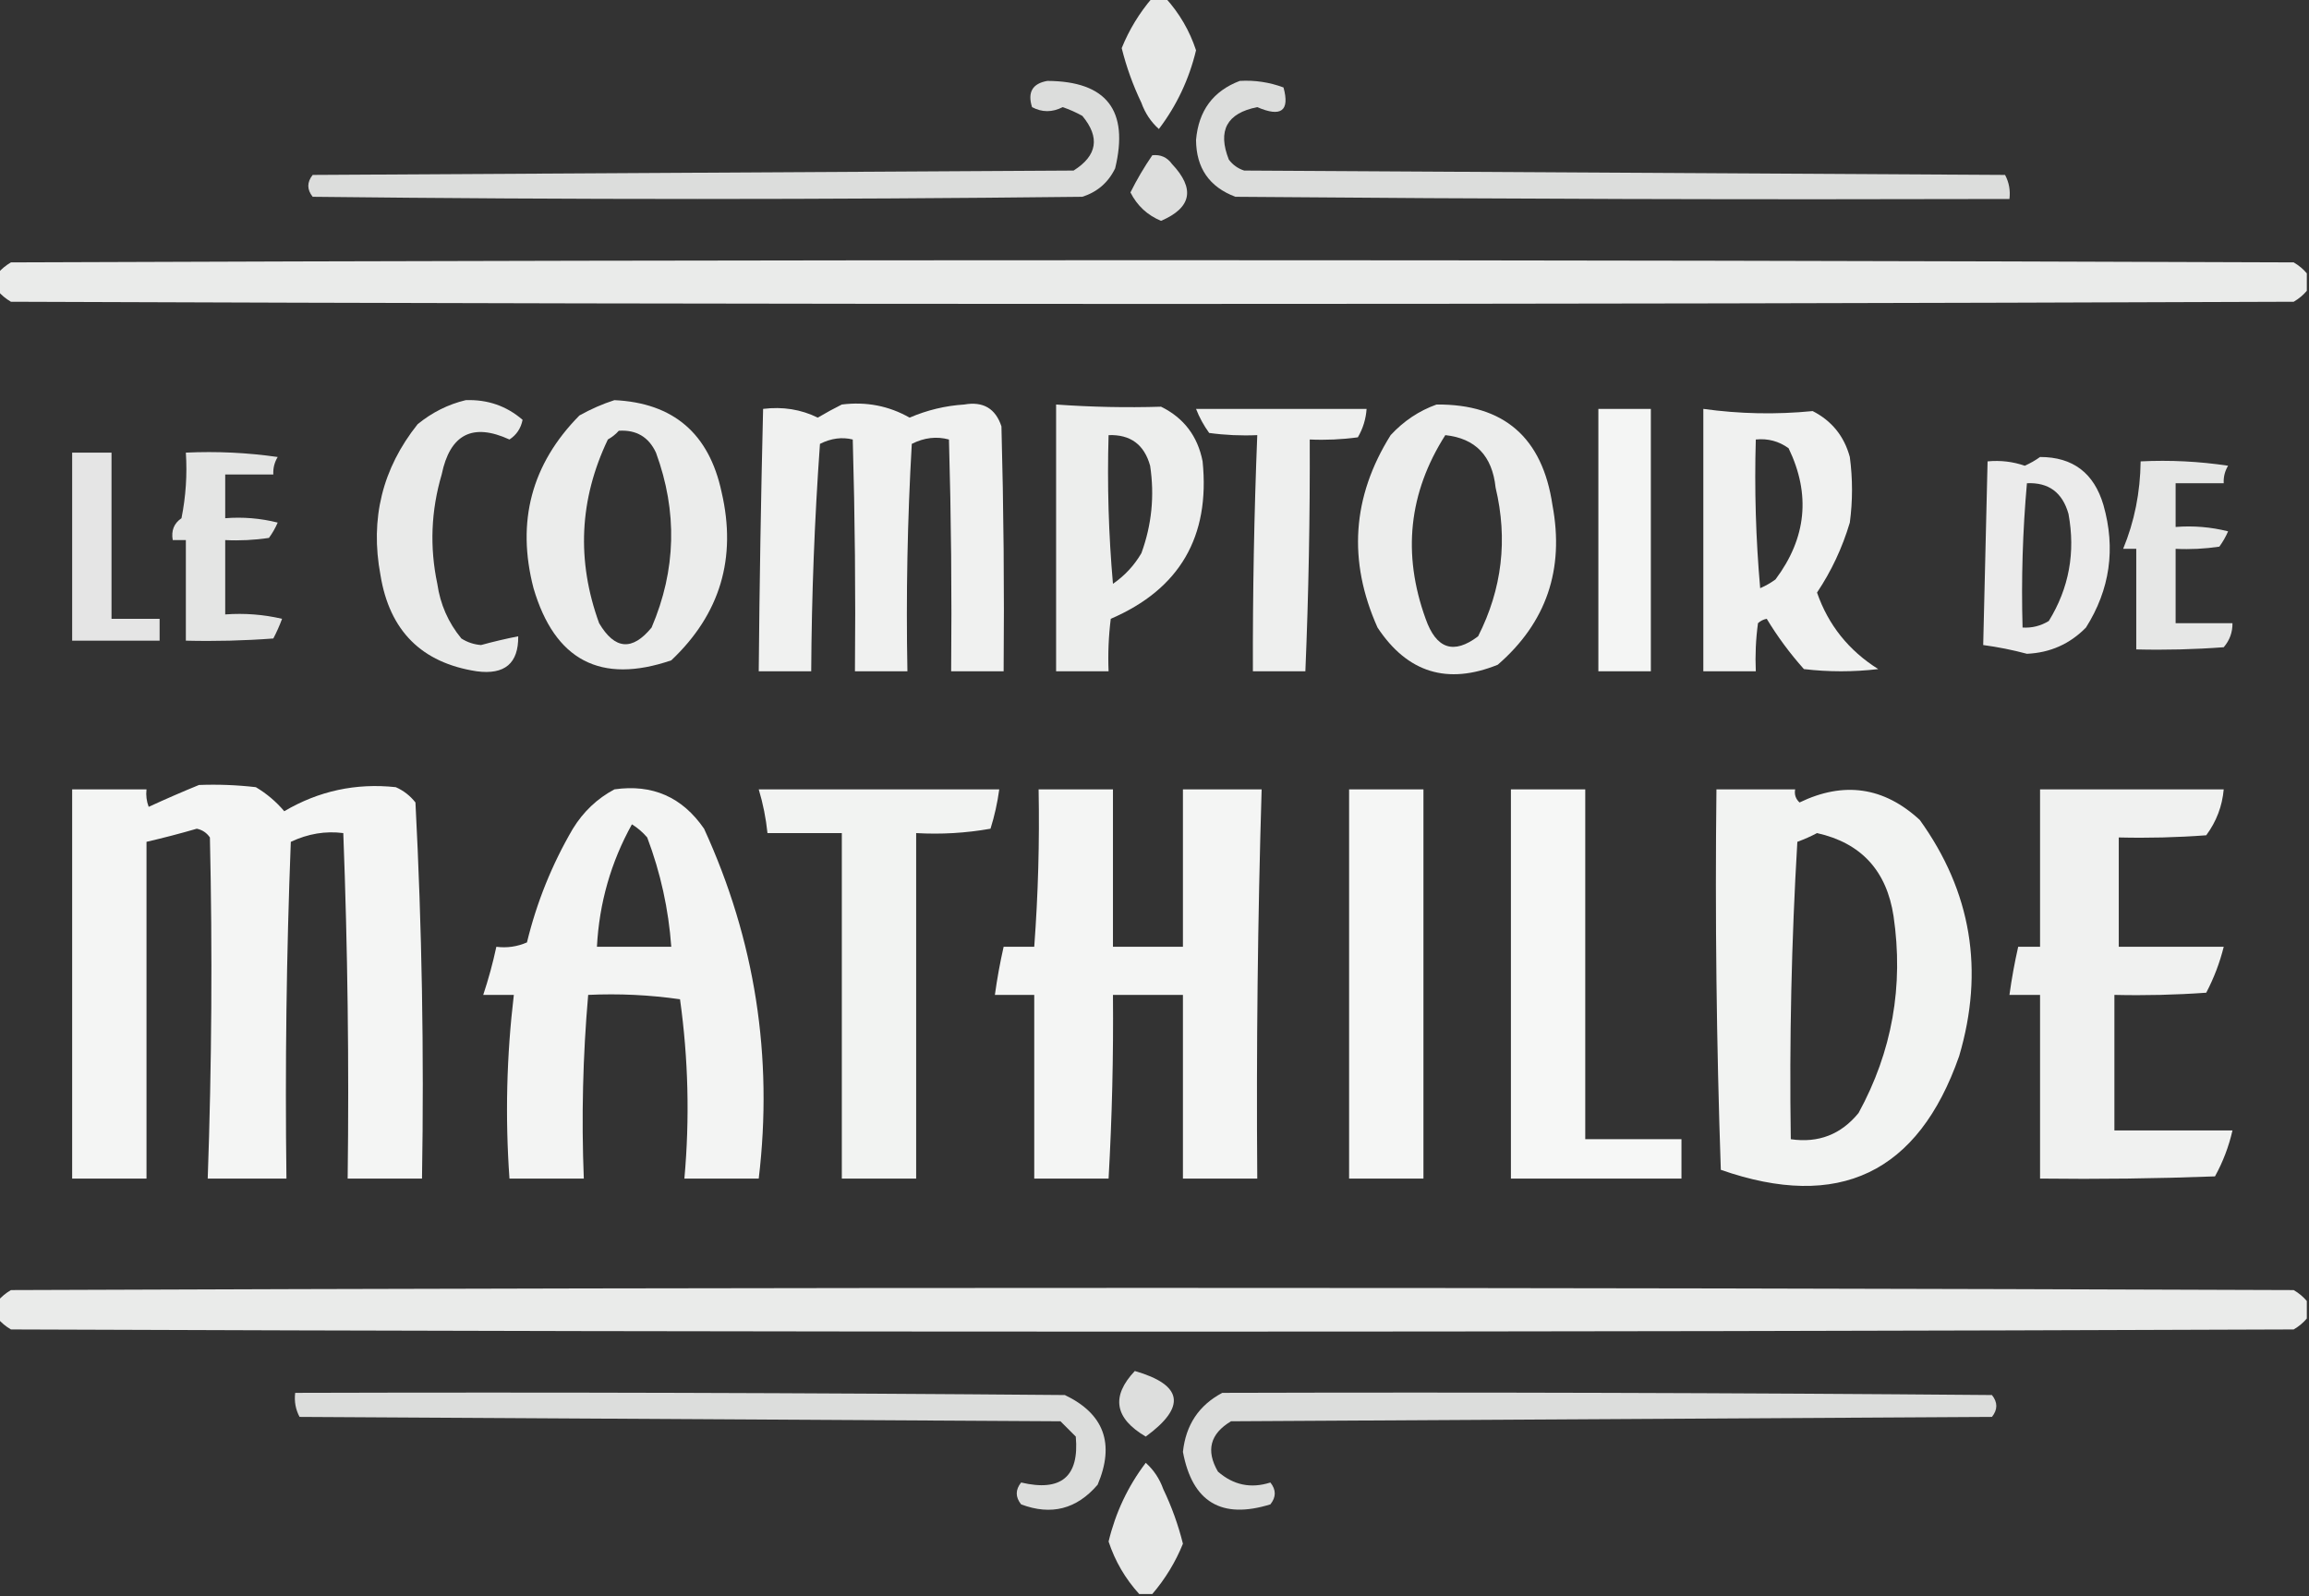
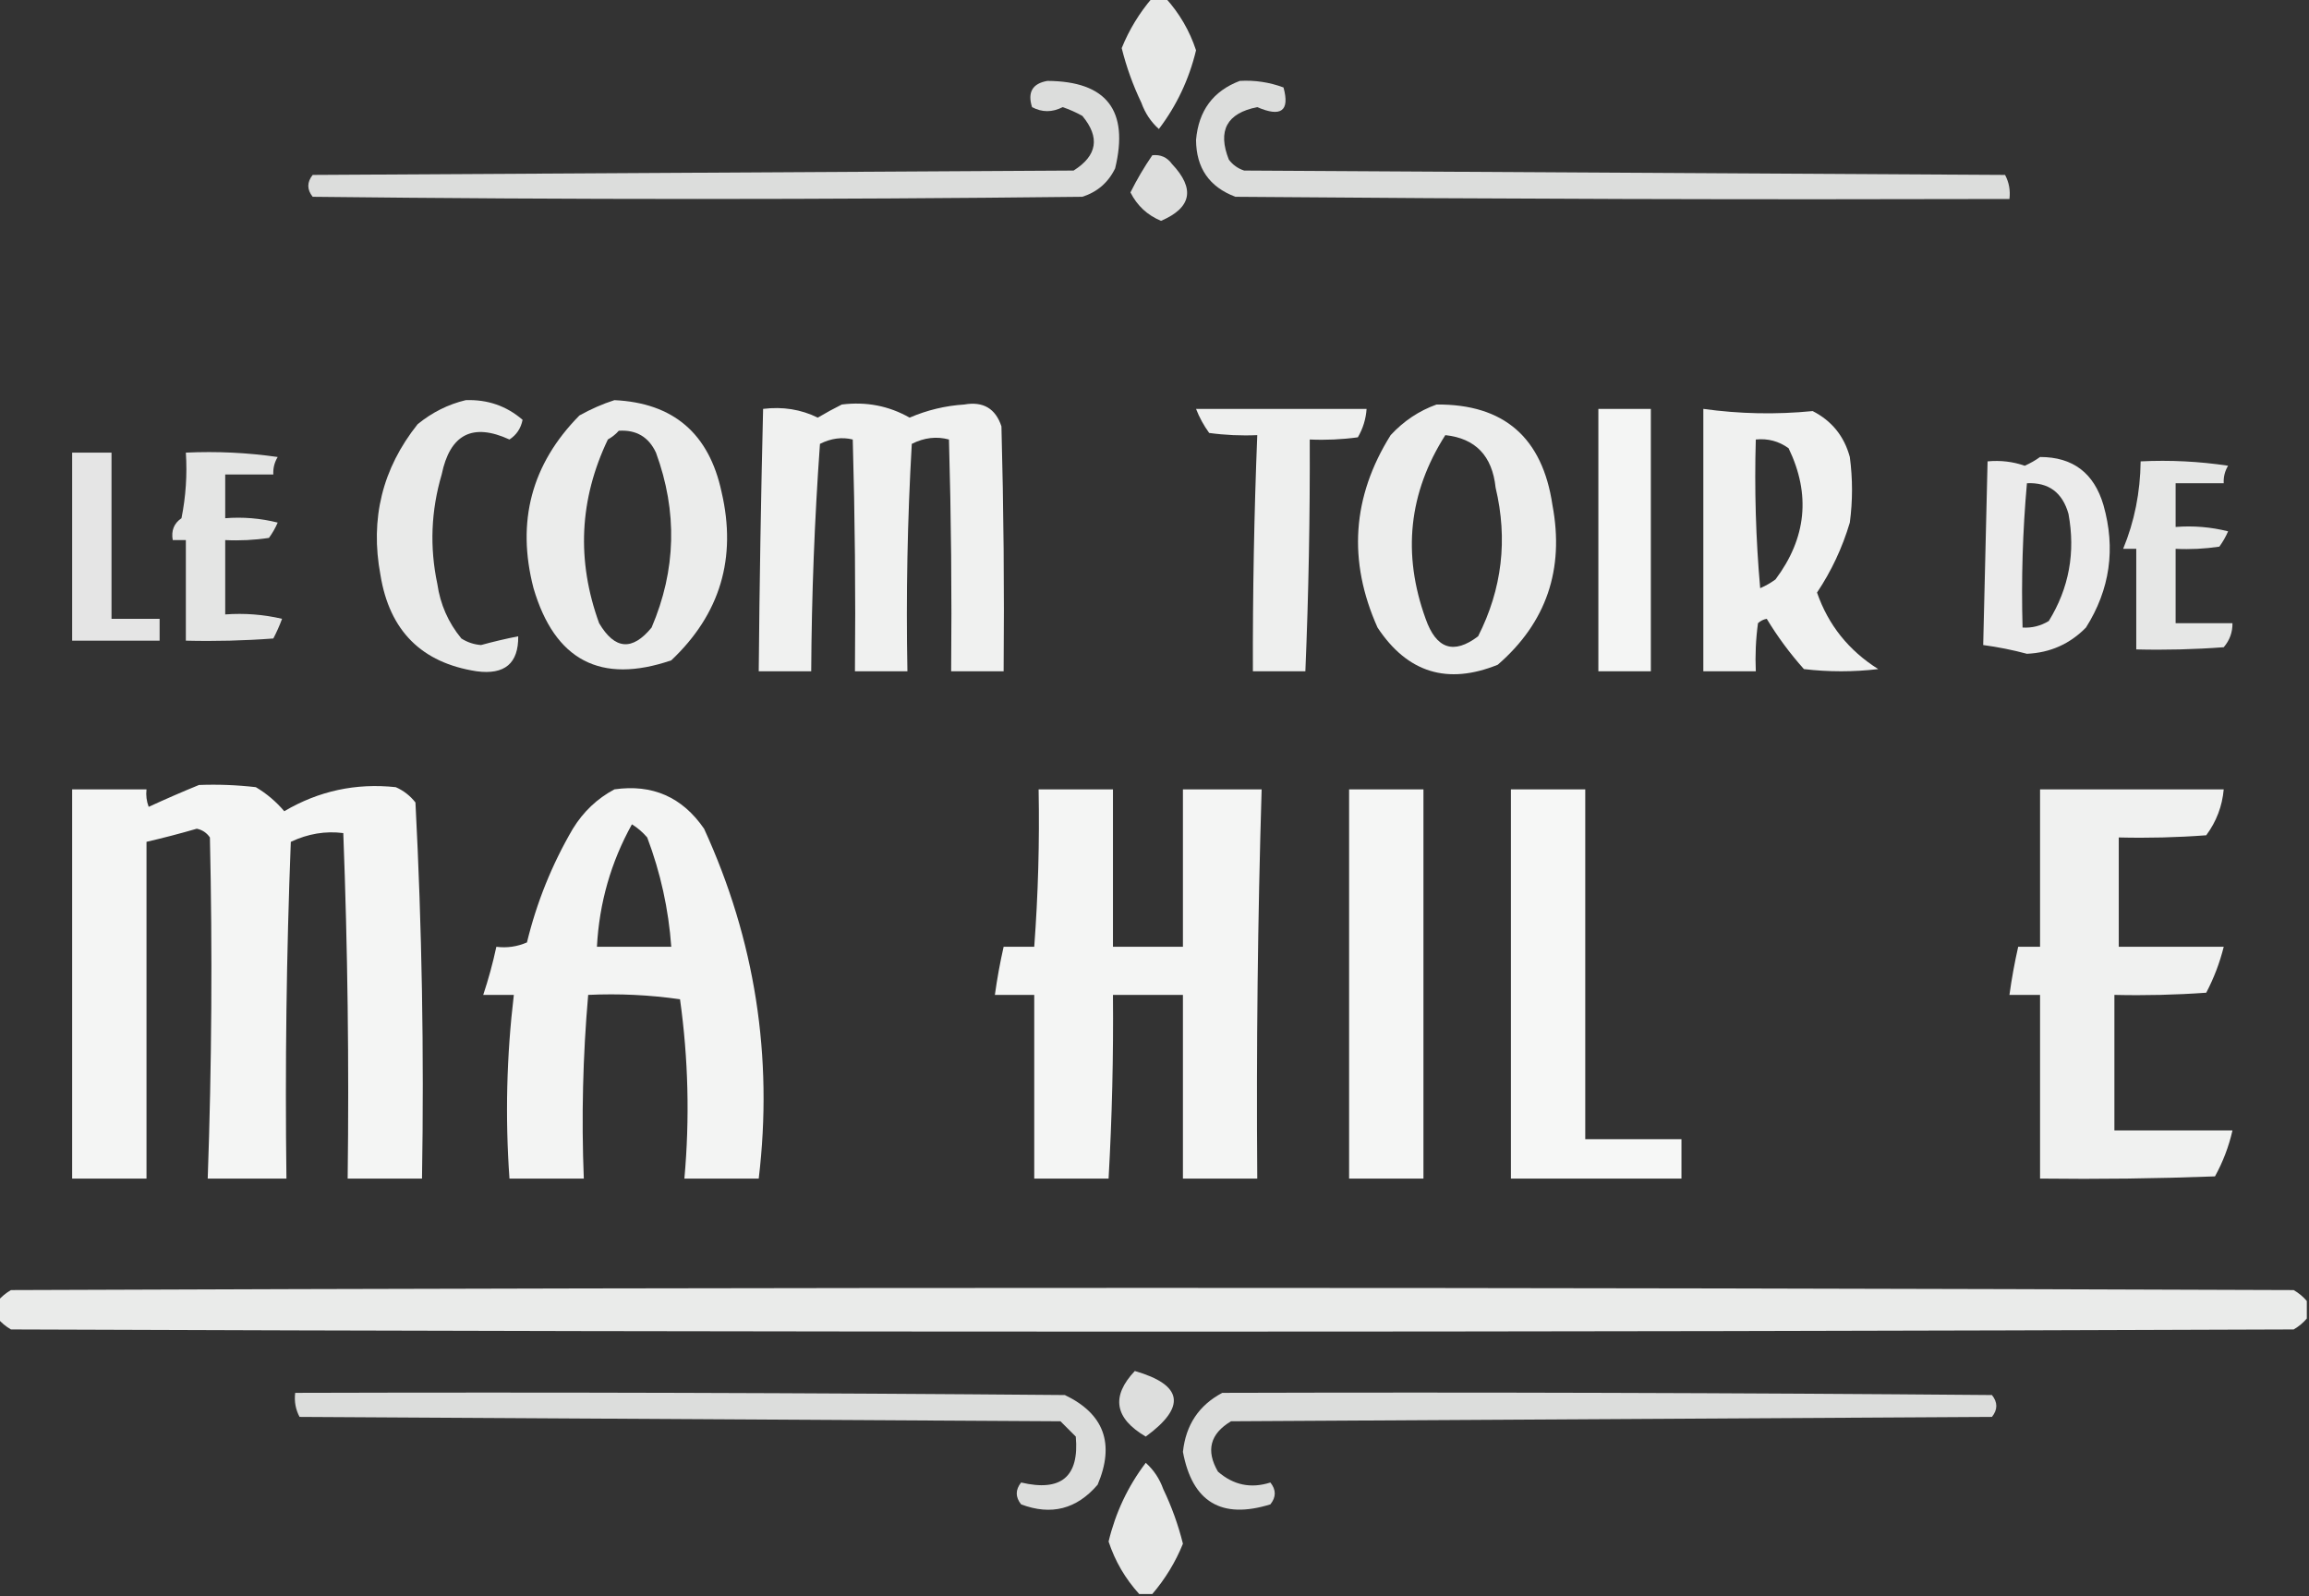
<svg xmlns="http://www.w3.org/2000/svg" version="1.1" width="528px" height="365px" style="shape-rendering:geometricPrecision; text-rendering:geometricPrecision; image-rendering:optimizeQuality; fill-rule:evenodd; clip-rule:evenodd">
  <rect width="100%" height="100%" fill="#333333" stroke="none" />
  <g>
    <path style="opacity:0.884" fill="#fefffe" d="M 263.5,-0.5 C 264.5,-0.5 265.5,-0.5 266.5,-0.5C 269.69,3.018 272.024,7.018 273.5,11.5C 271.905,18.133 269.072,24.133 265,29.5C 263.181,27.874 261.848,25.874 261,23.5C 259.074,19.483 257.574,15.316 256.5,11C 258.204,6.793 260.538,2.96 263.5,-0.5 Z" />
  </g>
  <g>
    <path style="opacity:0.83" fill="#fefffe" d="M 239.5,18.5 C 253.046,18.573 258.213,25.24 255,38.5C 253.437,41.728 250.937,43.895 247.5,45C 188.833,45.667 130.167,45.667 71.5,45C 70.167,43.333 70.167,41.667 71.5,40C 129.5,39.667 187.5,39.333 245.5,39C 250.919,35.581 251.585,31.414 247.5,26.5C 246.059,25.696 244.559,25.029 243,24.5C 240.616,25.719 238.283,25.719 236,24.5C 234.924,21.094 236.09,19.094 239.5,18.5 Z" />
  </g>
  <g>
    <path style="opacity:0.833" fill="#fefffe" d="M 283.5,18.5 C 286.941,18.301 290.274,18.801 293.5,20C 294.968,25.362 292.968,26.862 287.5,24.5C 280.54,25.87 278.374,29.87 281,36.5C 281.903,37.701 283.069,38.535 284.5,39C 342.5,39.333 400.5,39.667 458.5,40C 459.406,41.7 459.739,43.533 459.5,45.5C 400.499,45.667 341.499,45.5 282.5,45C 276.541,42.758 273.541,38.424 273.5,32C 274.077,25.305 277.411,20.805 283.5,18.5 Z" />
  </g>
  <g>
    <path style="opacity:0.837" fill="#fefffe" d="M 263.5,35.5 C 265.39,35.297 266.89,35.963 268,37.5C 273.331,43.16 272.498,47.493 265.5,50.5C 262.379,49.213 260.045,47.046 258.5,44C 259.979,41.029 261.645,38.196 263.5,35.5 Z" />
  </g>
  <g>
-     <path style="opacity:0.899" fill="#fefffe" d="M 527.5,62.5 C 527.5,63.833 527.5,65.167 527.5,66.5C 526.691,67.469 525.691,68.302 524.5,69C 350.5,69.667 176.5,69.667 2.5,69C 1.309,68.302 0.309,67.469 -0.5,66.5C -0.5,65.167 -0.5,63.833 -0.5,62.5C 0.309,61.531 1.309,60.698 2.5,60C 176.5,59.333 350.5,59.333 524.5,60C 525.691,60.698 526.691,61.531 527.5,62.5 Z" />
-   </g>
+     </g>
  <g>
    <path style="opacity:0.898" fill="#fefffe" d="M 106.5,91.5 C 111.498,91.326 115.832,92.826 119.5,96C 119.112,97.951 118.112,99.451 116.5,100.5C 108.064,96.635 102.897,99.302 101,108.5C 98.562,116.777 98.228,125.11 100,133.5C 100.677,138.205 102.51,142.372 105.5,146C 106.873,146.875 108.373,147.375 110,147.5C 112.822,146.725 115.656,146.058 118.5,145.5C 118.576,151.691 115.409,154.358 109,153.5C 96.409,151.576 89.076,144.243 87,131.5C 84.593,118.631 87.426,107.131 95.5,97C 98.819,94.294 102.485,92.461 106.5,91.5 Z" />
  </g>
  <g>
    <path style="opacity:0.905" fill="#fefffe" d="M 140.5,91.5 C 153.976,92.133 162.143,99.133 165,112.5C 168.521,127.592 164.688,140.426 153.5,151C 137.355,156.509 126.855,151.009 122,134.5C 118.043,119.262 121.543,106.096 132.5,95C 135.158,93.522 137.825,92.355 140.5,91.5 Z M 141.5,98.5 C 145.493,98.245 148.326,99.911 150,103.5C 154.955,117.004 154.622,130.337 149,143.5C 144.577,148.899 140.577,148.565 137,142.5C 131.804,128.179 132.47,114.179 139,100.5C 139.995,99.934 140.828,99.267 141.5,98.5 Z" />
  </g>
  <g>
    <path style="opacity:0.93" fill="#fefffe" d="M 192.5,92.5 C 198.079,91.802 203.245,92.802 208,95.5C 212.002,93.776 216.169,92.776 220.5,92.5C 224.817,91.739 227.65,93.406 229,97.5C 229.5,116.164 229.667,134.83 229.5,153.5C 225.5,153.5 221.5,153.5 217.5,153.5C 217.667,135.83 217.5,118.164 217,100.5C 214.164,99.735 211.33,100.068 208.5,101.5C 207.5,118.821 207.167,136.154 207.5,153.5C 203.5,153.5 199.5,153.5 195.5,153.5C 195.667,135.83 195.5,118.164 195,100.5C 192.534,99.89 190.034,100.224 187.5,101.5C 186.263,118.812 185.596,136.145 185.5,153.5C 181.5,153.5 177.5,153.5 173.5,153.5C 173.677,133.497 174.01,113.497 174.5,93.5C 178.997,92.945 183.164,93.611 187,95.5C 188.876,94.391 190.709,93.391 192.5,92.5 Z" />
  </g>
  <g>
-     <path style="opacity:0.915" fill="#fefffe" d="M 241.5,92.5 C 249.575,93.077 257.575,93.244 265.5,93C 270.707,95.566 273.874,99.732 275,105.5C 276.746,122.724 269.746,134.724 254,141.5C 253.501,145.486 253.334,149.486 253.5,153.5C 249.5,153.5 245.5,153.5 241.5,153.5C 241.5,133.167 241.5,112.833 241.5,92.5 Z M 253.5,99.5 C 258.489,99.318 261.655,101.651 263,106.5C 264.035,113.355 263.368,120.022 261,126.5C 259.356,129.311 257.19,131.644 254.5,133.5C 253.501,122.186 253.168,110.853 253.5,99.5 Z" />
-   </g>
+     </g>
  <g>
    <path style="opacity:0.912" fill="#fefffe" d="M 328.5,92.5 C 343.885,92.373 352.718,100.039 355,115.5C 357.763,130.215 353.597,142.382 342.5,152C 330.996,156.667 321.83,153.833 315,143.5C 308.18,128.258 309.18,113.591 318,99.5C 320.998,96.262 324.498,93.929 328.5,92.5 Z M 330.5,99.5 C 337.404,100.241 341.237,104.241 342,111.5C 344.822,123.347 343.488,134.68 338,145.5C 332.423,149.735 328.423,148.401 326,141.5C 320.625,126.651 322.125,112.651 330.5,99.5 Z" />
  </g>
  <g>
    <path style="opacity:0.92" fill="#fefffe" d="M 273.5,93.5 C 286.5,93.5 299.5,93.5 312.5,93.5C 312.335,95.827 311.669,97.993 310.5,100C 306.848,100.499 303.182,100.665 299.5,100.5C 299.57,118.176 299.237,135.843 298.5,153.5C 294.5,153.5 290.5,153.5 286.5,153.5C 286.448,135.491 286.781,117.491 287.5,99.5C 283.818,99.665 280.152,99.499 276.5,99C 275.242,97.259 274.242,95.426 273.5,93.5 Z" />
  </g>
  <g>
-     <path style="opacity:0.946" fill="#fefffe" d="M 365.5,93.5 C 369.5,93.5 373.5,93.5 377.5,93.5C 377.5,113.5 377.5,133.5 377.5,153.5C 373.5,153.5 369.5,153.5 365.5,153.5C 365.5,133.5 365.5,113.5 365.5,93.5 Z" />
+     <path style="opacity:0.946" fill="#fefffe" d="M 365.5,93.5 C 369.5,93.5 373.5,93.5 377.5,93.5C 377.5,113.5 377.5,133.5 377.5,153.5C 373.5,153.5 369.5,153.5 365.5,153.5Z" />
  </g>
  <g>
    <path style="opacity:0.926" fill="#fefffe" d="M 389.5,93.5 C 397.828,94.657 406.162,94.823 414.5,94C 418.868,96.226 421.702,99.726 423,104.5C 423.667,109.5 423.667,114.5 423,119.5C 421.284,125.262 418.784,130.595 415.5,135.5C 418.077,142.92 422.743,148.753 429.5,153C 423.833,153.667 418.167,153.667 412.5,153C 409.291,149.403 406.458,145.57 404,141.5C 403.228,141.645 402.561,141.978 402,142.5C 401.501,146.152 401.335,149.818 401.5,153.5C 397.5,153.5 393.5,153.5 389.5,153.5C 389.5,133.5 389.5,113.5 389.5,93.5 Z M 401.5,100.5 C 404.272,100.22 406.772,100.887 409,102.5C 414.089,113.041 413.089,123.041 406,132.5C 404.915,133.293 403.748,133.96 402.5,134.5C 401.501,123.186 401.168,111.853 401.5,100.5 Z" />
  </g>
  <g>
    <path style="opacity:0.871" fill="#fefffe" d="M 16.5,103.5 C 19.5,103.5 22.5,103.5 25.5,103.5C 25.5,116.167 25.5,128.833 25.5,141.5C 29.167,141.5 32.833,141.5 36.5,141.5C 36.5,143.167 36.5,144.833 36.5,146.5C 29.833,146.5 23.167,146.5 16.5,146.5C 16.5,132.167 16.5,117.833 16.5,103.5 Z" />
  </g>
  <g>
    <path style="opacity:0.874" fill="#fefffe" d="M 42.5,103.5 C 49.532,103.17 56.532,103.503 63.5,104.5C 62.754,105.736 62.421,107.07 62.5,108.5C 58.833,108.5 55.167,108.5 51.5,108.5C 51.5,111.833 51.5,115.167 51.5,118.5C 55.555,118.176 59.555,118.509 63.5,119.5C 62.96,120.748 62.293,121.915 61.5,123C 58.183,123.498 54.85,123.665 51.5,123.5C 51.5,129.167 51.5,134.833 51.5,140.5C 55.884,140.174 60.217,140.508 64.5,141.5C 63.926,143.059 63.26,144.559 62.5,146C 55.842,146.5 49.175,146.666 42.5,146.5C 42.5,138.833 42.5,131.167 42.5,123.5C 41.5,123.5 40.5,123.5 39.5,123.5C 39.116,121.335 39.783,119.668 41.5,118.5C 42.494,113.544 42.828,108.544 42.5,103.5 Z" />
  </g>
  <g>
    <path style="opacity:0.902" fill="#fefffe" d="M 466.5,104.5 C 474.011,104.498 478.844,108.164 481,115.5C 483.826,125.459 482.492,134.792 477,143.5C 473.301,147.265 468.801,149.265 463.5,149.5C 460.209,148.618 456.876,147.952 453.5,147.5C 453.833,133.5 454.167,119.5 454.5,105.5C 457.448,105.223 460.281,105.556 463,106.5C 464.302,105.915 465.469,105.249 466.5,104.5 Z M 463.5,110.5 C 468.448,110.267 471.615,112.601 473,117.5C 474.628,126.329 473.128,134.496 468.5,142C 466.655,143.128 464.655,143.628 462.5,143.5C 462.19,132.419 462.523,121.419 463.5,110.5 Z" />
  </g>
  <g>
    <path style="opacity:0.882" fill="#fefffe" d="M 489.5,105.5 C 496.2,105.17 502.866,105.503 509.5,106.5C 508.754,107.736 508.421,109.07 508.5,110.5C 504.833,110.5 501.167,110.5 497.5,110.5C 497.5,113.833 497.5,117.167 497.5,120.5C 501.555,120.176 505.555,120.509 509.5,121.5C 508.96,122.748 508.293,123.915 507.5,125C 504.183,125.498 500.85,125.665 497.5,125.5C 497.5,131.167 497.5,136.833 497.5,142.5C 501.833,142.5 506.167,142.5 510.5,142.5C 510.528,144.582 509.861,146.416 508.5,148C 501.842,148.5 495.175,148.666 488.5,148.5C 488.5,140.833 488.5,133.167 488.5,125.5C 487.5,125.5 486.5,125.5 485.5,125.5C 488.081,119.261 489.415,112.594 489.5,105.5 Z" />
  </g>
  <g>
    <path style="opacity:0.951" fill="#fefffe" d="M 45.5,179.5 C 49.846,179.334 54.179,179.501 58.5,180C 60.96,181.458 63.127,183.291 65,185.5C 72.888,180.856 81.388,179.022 90.5,180C 92.286,180.785 93.786,181.951 95,183.5C 96.484,212.078 96.984,240.745 96.5,269.5C 90.833,269.5 85.167,269.5 79.5,269.5C 79.833,243.158 79.5,216.825 78.5,190.5C 74.436,189.975 70.436,190.642 66.5,192.5C 65.5,218.158 65.167,243.825 65.5,269.5C 59.5,269.5 53.5,269.5 47.5,269.5C 48.421,243.505 48.588,217.505 48,191.5C 47.261,190.426 46.261,189.759 45,189.5C 41.176,190.609 37.343,191.609 33.5,192.5C 33.5,218.167 33.5,243.833 33.5,269.5C 27.833,269.5 22.167,269.5 16.5,269.5C 16.5,239.833 16.5,210.167 16.5,180.5C 22.167,180.5 27.833,180.5 33.5,180.5C 33.343,181.873 33.51,183.207 34,184.5C 37.876,182.716 41.709,181.049 45.5,179.5 Z" />
  </g>
  <g>
    <path style="opacity:0.942" fill="#fefffe" d="M 140.5,180.5 C 149.181,179.257 156.014,182.257 161,189.5C 172.659,214.942 176.826,241.609 173.5,269.5C 167.833,269.5 162.167,269.5 156.5,269.5C 157.734,255.782 157.4,242.115 155.5,228.5C 148.532,227.503 141.532,227.17 134.5,227.5C 133.276,241.517 132.943,255.517 133.5,269.5C 127.833,269.5 122.167,269.5 116.5,269.5C 115.5,255.483 115.834,241.483 117.5,227.5C 115.167,227.5 112.833,227.5 110.5,227.5C 111.699,223.901 112.699,220.235 113.5,216.5C 115.924,216.808 118.257,216.474 120.5,215.5C 122.726,206.325 126.226,197.658 131,189.5C 133.406,185.592 136.572,182.592 140.5,180.5 Z M 144.5,188.5 C 145.794,189.29 146.961,190.29 148,191.5C 151.048,199.574 152.881,207.907 153.5,216.5C 147.833,216.5 142.167,216.5 136.5,216.5C 137.031,206.487 139.697,197.153 144.5,188.5 Z" />
  </g>
  <g>
-     <path style="opacity:0.94" fill="#fefffe" d="M 173.5,180.5 C 191.833,180.5 210.167,180.5 228.5,180.5C 228.089,183.553 227.423,186.553 226.5,189.5C 220.872,190.495 215.206,190.829 209.5,190.5C 209.5,216.833 209.5,243.167 209.5,269.5C 203.833,269.5 198.167,269.5 192.5,269.5C 192.5,243.167 192.5,216.833 192.5,190.5C 186.833,190.5 181.167,190.5 175.5,190.5C 175.149,187.097 174.482,183.763 173.5,180.5 Z" />
-   </g>
+     </g>
  <g>
    <path style="opacity:0.946" fill="#fefffe" d="M 237.5,180.5 C 243.167,180.5 248.833,180.5 254.5,180.5C 254.5,192.5 254.5,204.5 254.5,216.5C 259.833,216.5 265.167,216.5 270.5,216.5C 270.5,204.5 270.5,192.5 270.5,180.5C 276.5,180.5 282.5,180.5 288.5,180.5C 287.604,210.156 287.271,239.822 287.5,269.5C 281.833,269.5 276.167,269.5 270.5,269.5C 270.5,255.5 270.5,241.5 270.5,227.5C 265.167,227.5 259.833,227.5 254.5,227.5C 254.625,241.515 254.291,255.515 253.5,269.5C 247.833,269.5 242.167,269.5 236.5,269.5C 236.5,255.5 236.5,241.5 236.5,227.5C 233.5,227.5 230.5,227.5 227.5,227.5C 228.008,223.803 228.674,220.136 229.5,216.5C 231.833,216.5 234.167,216.5 236.5,216.5C 237.392,204.526 237.725,192.526 237.5,180.5 Z" />
  </g>
  <g>
    <path style="opacity:0.955" fill="#fefffe" d="M 308.5,180.5 C 314.167,180.5 319.833,180.5 325.5,180.5C 325.5,210.167 325.5,239.833 325.5,269.5C 319.833,269.5 314.167,269.5 308.5,269.5C 308.5,239.833 308.5,210.167 308.5,180.5 Z" />
  </g>
  <g>
    <path style="opacity:0.959" fill="#fefffe" d="M 345.5,180.5 C 351.167,180.5 356.833,180.5 362.5,180.5C 362.5,207.167 362.5,233.833 362.5,260.5C 369.833,260.5 377.167,260.5 384.5,260.5C 384.5,263.5 384.5,266.5 384.5,269.5C 371.5,269.5 358.5,269.5 345.5,269.5C 345.5,239.833 345.5,210.167 345.5,180.5 Z" />
  </g>
  <g>
-     <path style="opacity:0.94" fill="#fefffe" d="M 392.5,180.5 C 398.5,180.5 404.5,180.5 410.5,180.5C 410.281,181.675 410.614,182.675 411.5,183.5C 421.636,178.606 430.803,179.939 439,187.5C 450.795,203.895 453.795,221.895 448,241.5C 438.637,268.263 420.47,276.93 393.5,267.5C 392.5,238.508 392.167,209.508 392.5,180.5 Z M 415.5,190.5 C 425.583,192.755 431.416,199.088 433,209.5C 435.338,225.467 432.672,240.467 425,254.5C 420.983,259.424 415.816,261.424 409.5,260.5C 409.158,237.81 409.658,215.144 411,192.5C 412.622,191.901 414.122,191.234 415.5,190.5 Z" />
-   </g>
+     </g>
  <g>
    <path style="opacity:0.926" fill="#fefffe" d="M 466.5,180.5 C 480.5,180.5 494.5,180.5 508.5,180.5C 508.159,184.354 506.826,187.854 504.5,191C 497.842,191.5 491.175,191.666 484.5,191.5C 484.5,199.833 484.5,208.167 484.5,216.5C 492.5,216.5 500.5,216.5 508.5,216.5C 507.594,220.149 506.26,223.649 504.5,227C 497.508,227.5 490.508,227.666 483.5,227.5C 483.5,237.833 483.5,248.167 483.5,258.5C 492.5,258.5 501.5,258.5 510.5,258.5C 509.663,262.176 508.33,265.676 506.5,269C 493.171,269.5 479.837,269.667 466.5,269.5C 466.5,255.5 466.5,241.5 466.5,227.5C 464.167,227.5 461.833,227.5 459.5,227.5C 460.008,223.803 460.674,220.136 461.5,216.5C 463.167,216.5 464.833,216.5 466.5,216.5C 466.5,204.5 466.5,192.5 466.5,180.5 Z" />
  </g>
  <g>
    <path style="opacity:0.899" fill="#fefffe" d="M 527.5,297.5 C 527.5,298.833 527.5,300.167 527.5,301.5C 526.691,302.469 525.691,303.302 524.5,304C 350.5,304.667 176.5,304.667 2.5,304C 1.309,303.302 0.309,302.469 -0.5,301.5C -0.5,300.167 -0.5,298.833 -0.5,297.5C 0.309,296.531 1.309,295.698 2.5,295C 176.5,294.333 350.5,294.333 524.5,295C 525.691,295.698 526.691,296.531 527.5,297.5 Z" />
  </g>
  <g>
    <path style="opacity:0.837" fill="#fefffe" d="M 259.5,313.5 C 270.497,316.678 271.331,321.678 262,328.5C 254.859,324.309 254.026,319.309 259.5,313.5 Z" />
  </g>
  <g>
    <path style="opacity:0.835" fill="#fefffe" d="M 67.5,318.5 C 126.168,318.333 184.834,318.5 243.5,319C 252.466,323.286 254.966,330.119 251,339.5C 246.207,345.098 240.374,346.598 233.5,344C 232.167,342.333 232.167,340.667 233.5,339C 242.657,341.166 246.823,337.666 246,328.5C 244.833,327.333 243.667,326.167 242.5,325C 184.5,324.667 126.5,324.333 68.5,324C 67.594,322.301 67.261,320.467 67.5,318.5 Z" />
  </g>
  <g>
    <path style="opacity:0.83" fill="#fefffe" d="M 279.5,318.5 C 338.168,318.333 396.834,318.5 455.5,319C 456.833,320.667 456.833,322.333 455.5,324C 397.5,324.333 339.5,324.667 281.5,325C 276.714,327.858 275.714,331.691 278.5,336.5C 282.036,339.596 286.036,340.429 290.5,339C 291.833,340.667 291.833,342.333 290.5,344C 279.311,347.471 272.645,343.471 270.5,332C 271.158,325.827 274.158,321.327 279.5,318.5 Z" />
  </g>
  <g>
    <path style="opacity:0.884" fill="#fefffe" d="M 263.5,364.5 C 262.5,364.5 261.5,364.5 260.5,364.5C 257.31,360.982 254.976,356.982 253.5,352.5C 255.095,345.867 257.928,339.867 262,334.5C 263.819,336.126 265.152,338.126 266,340.5C 267.926,344.517 269.426,348.684 270.5,353C 268.796,357.207 266.462,361.04 263.5,364.5 Z" />
  </g>
</svg>